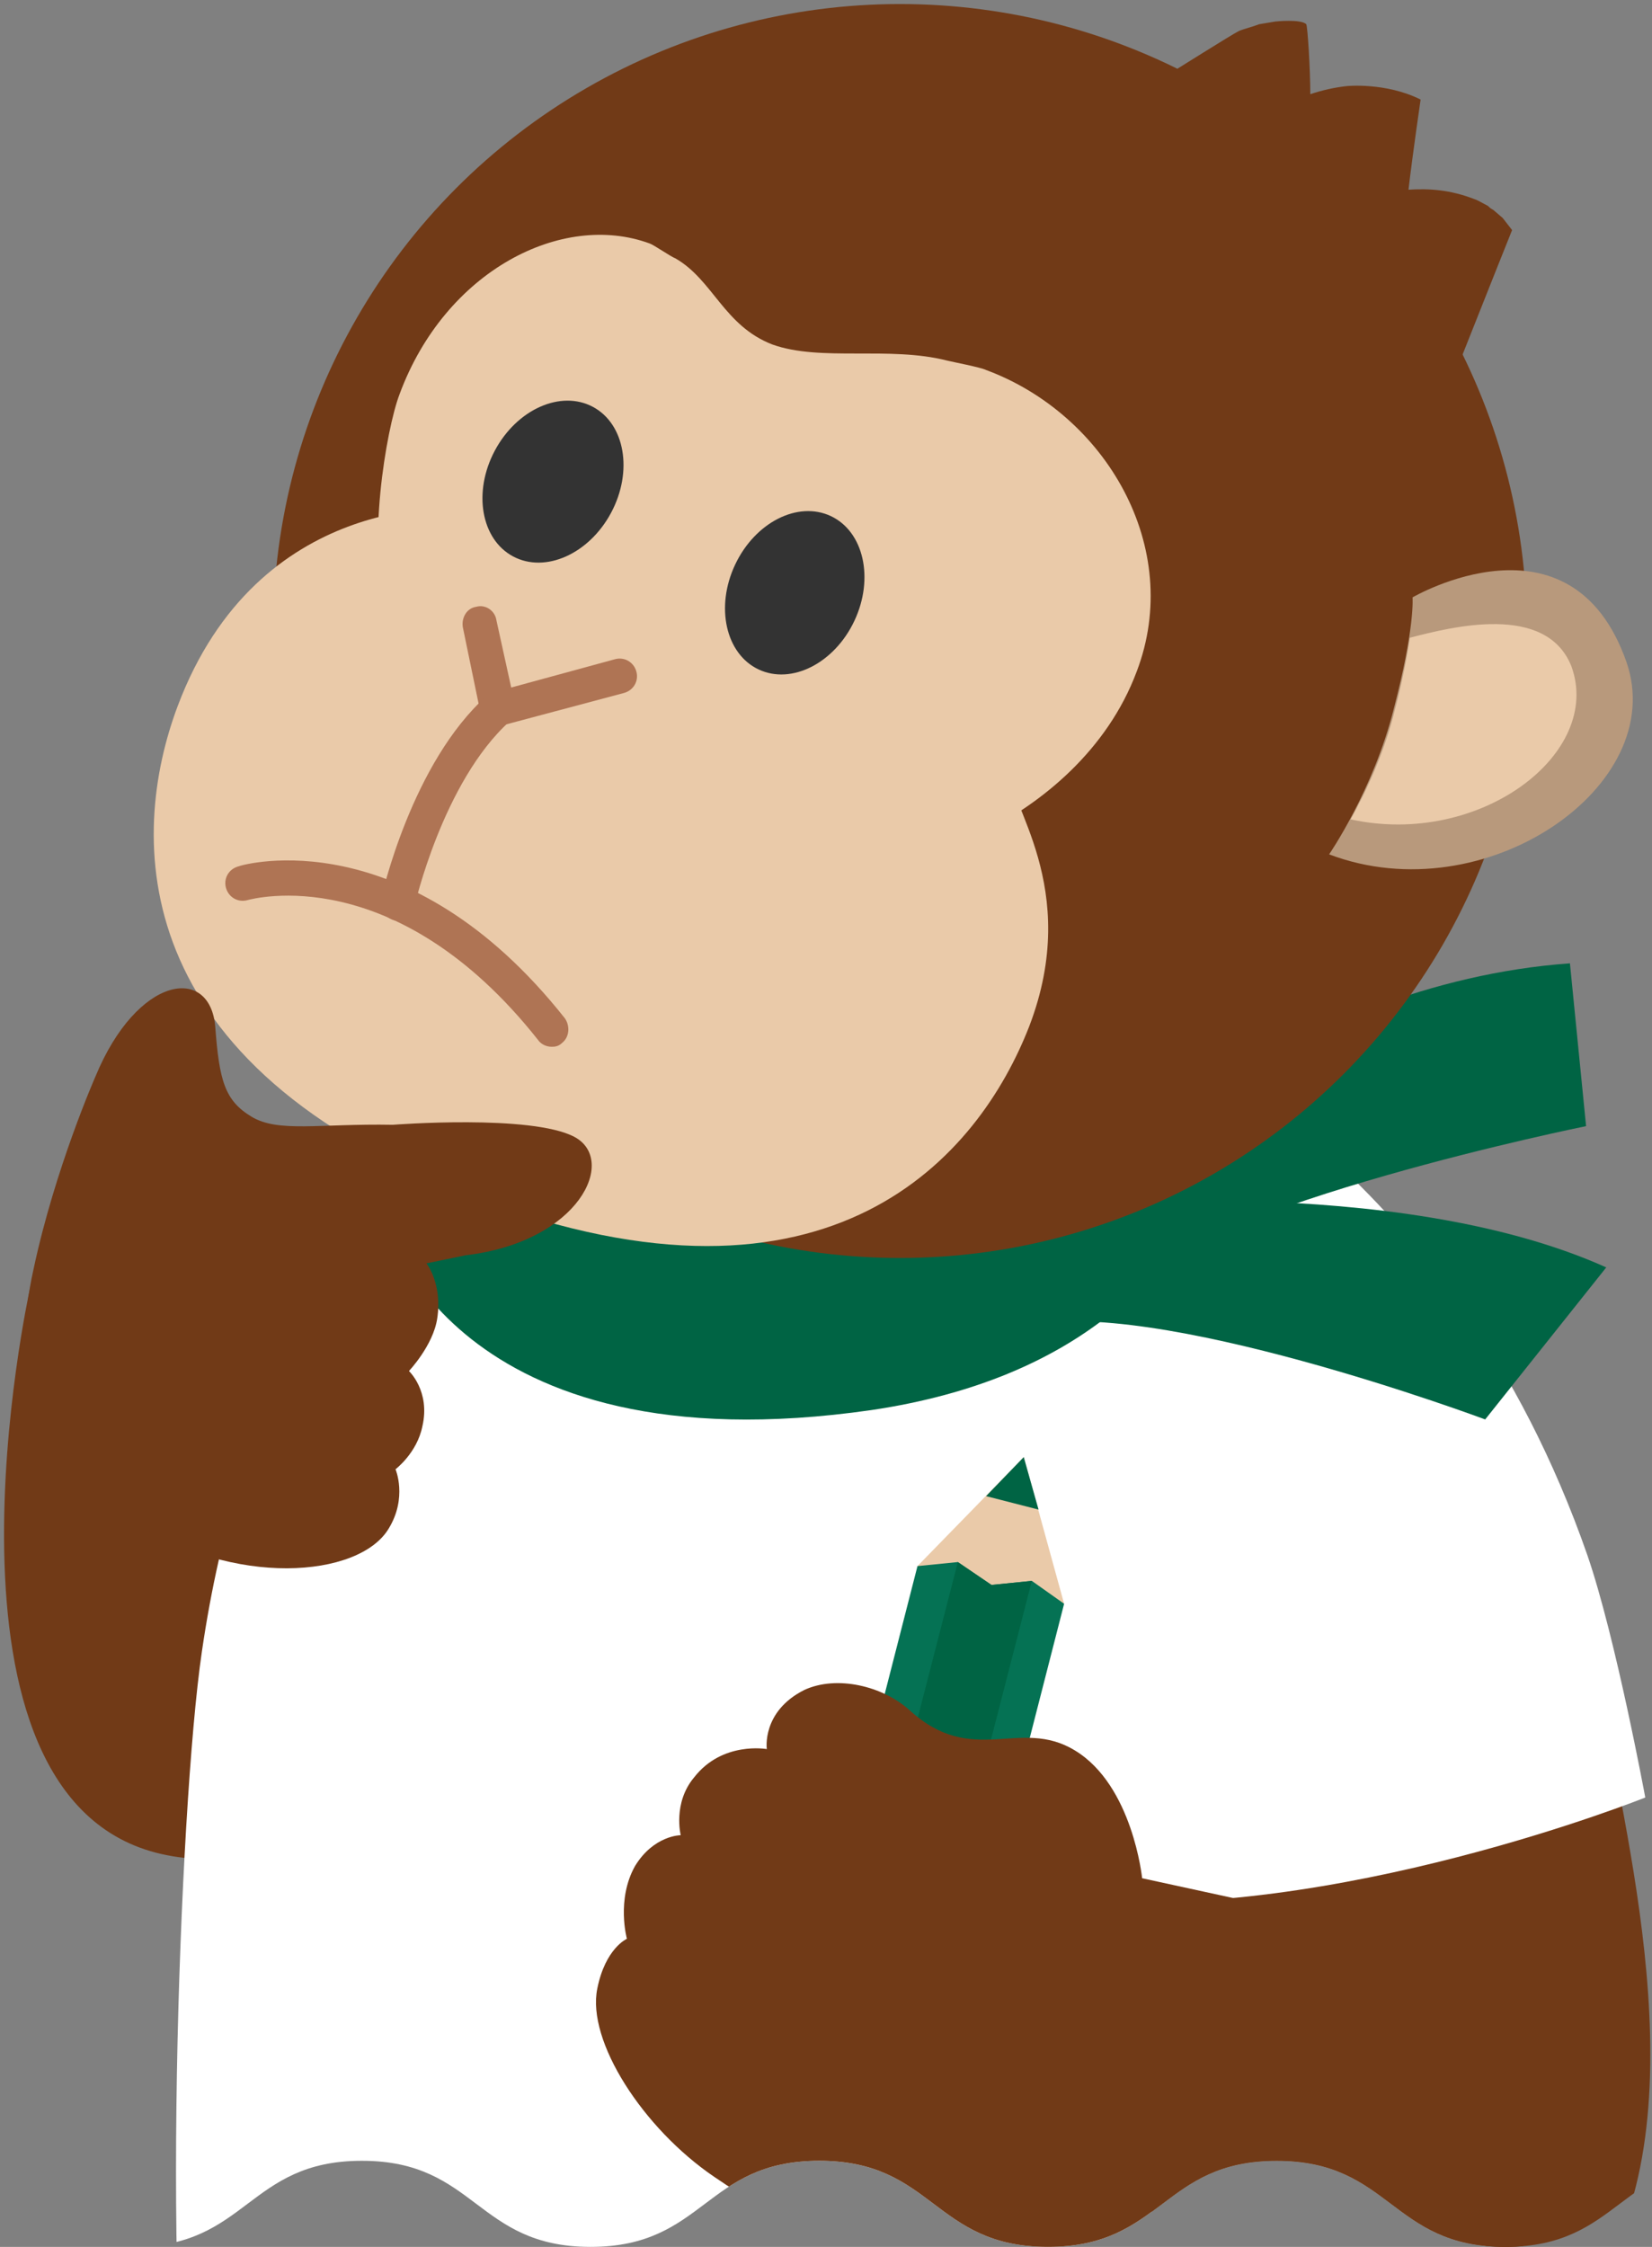
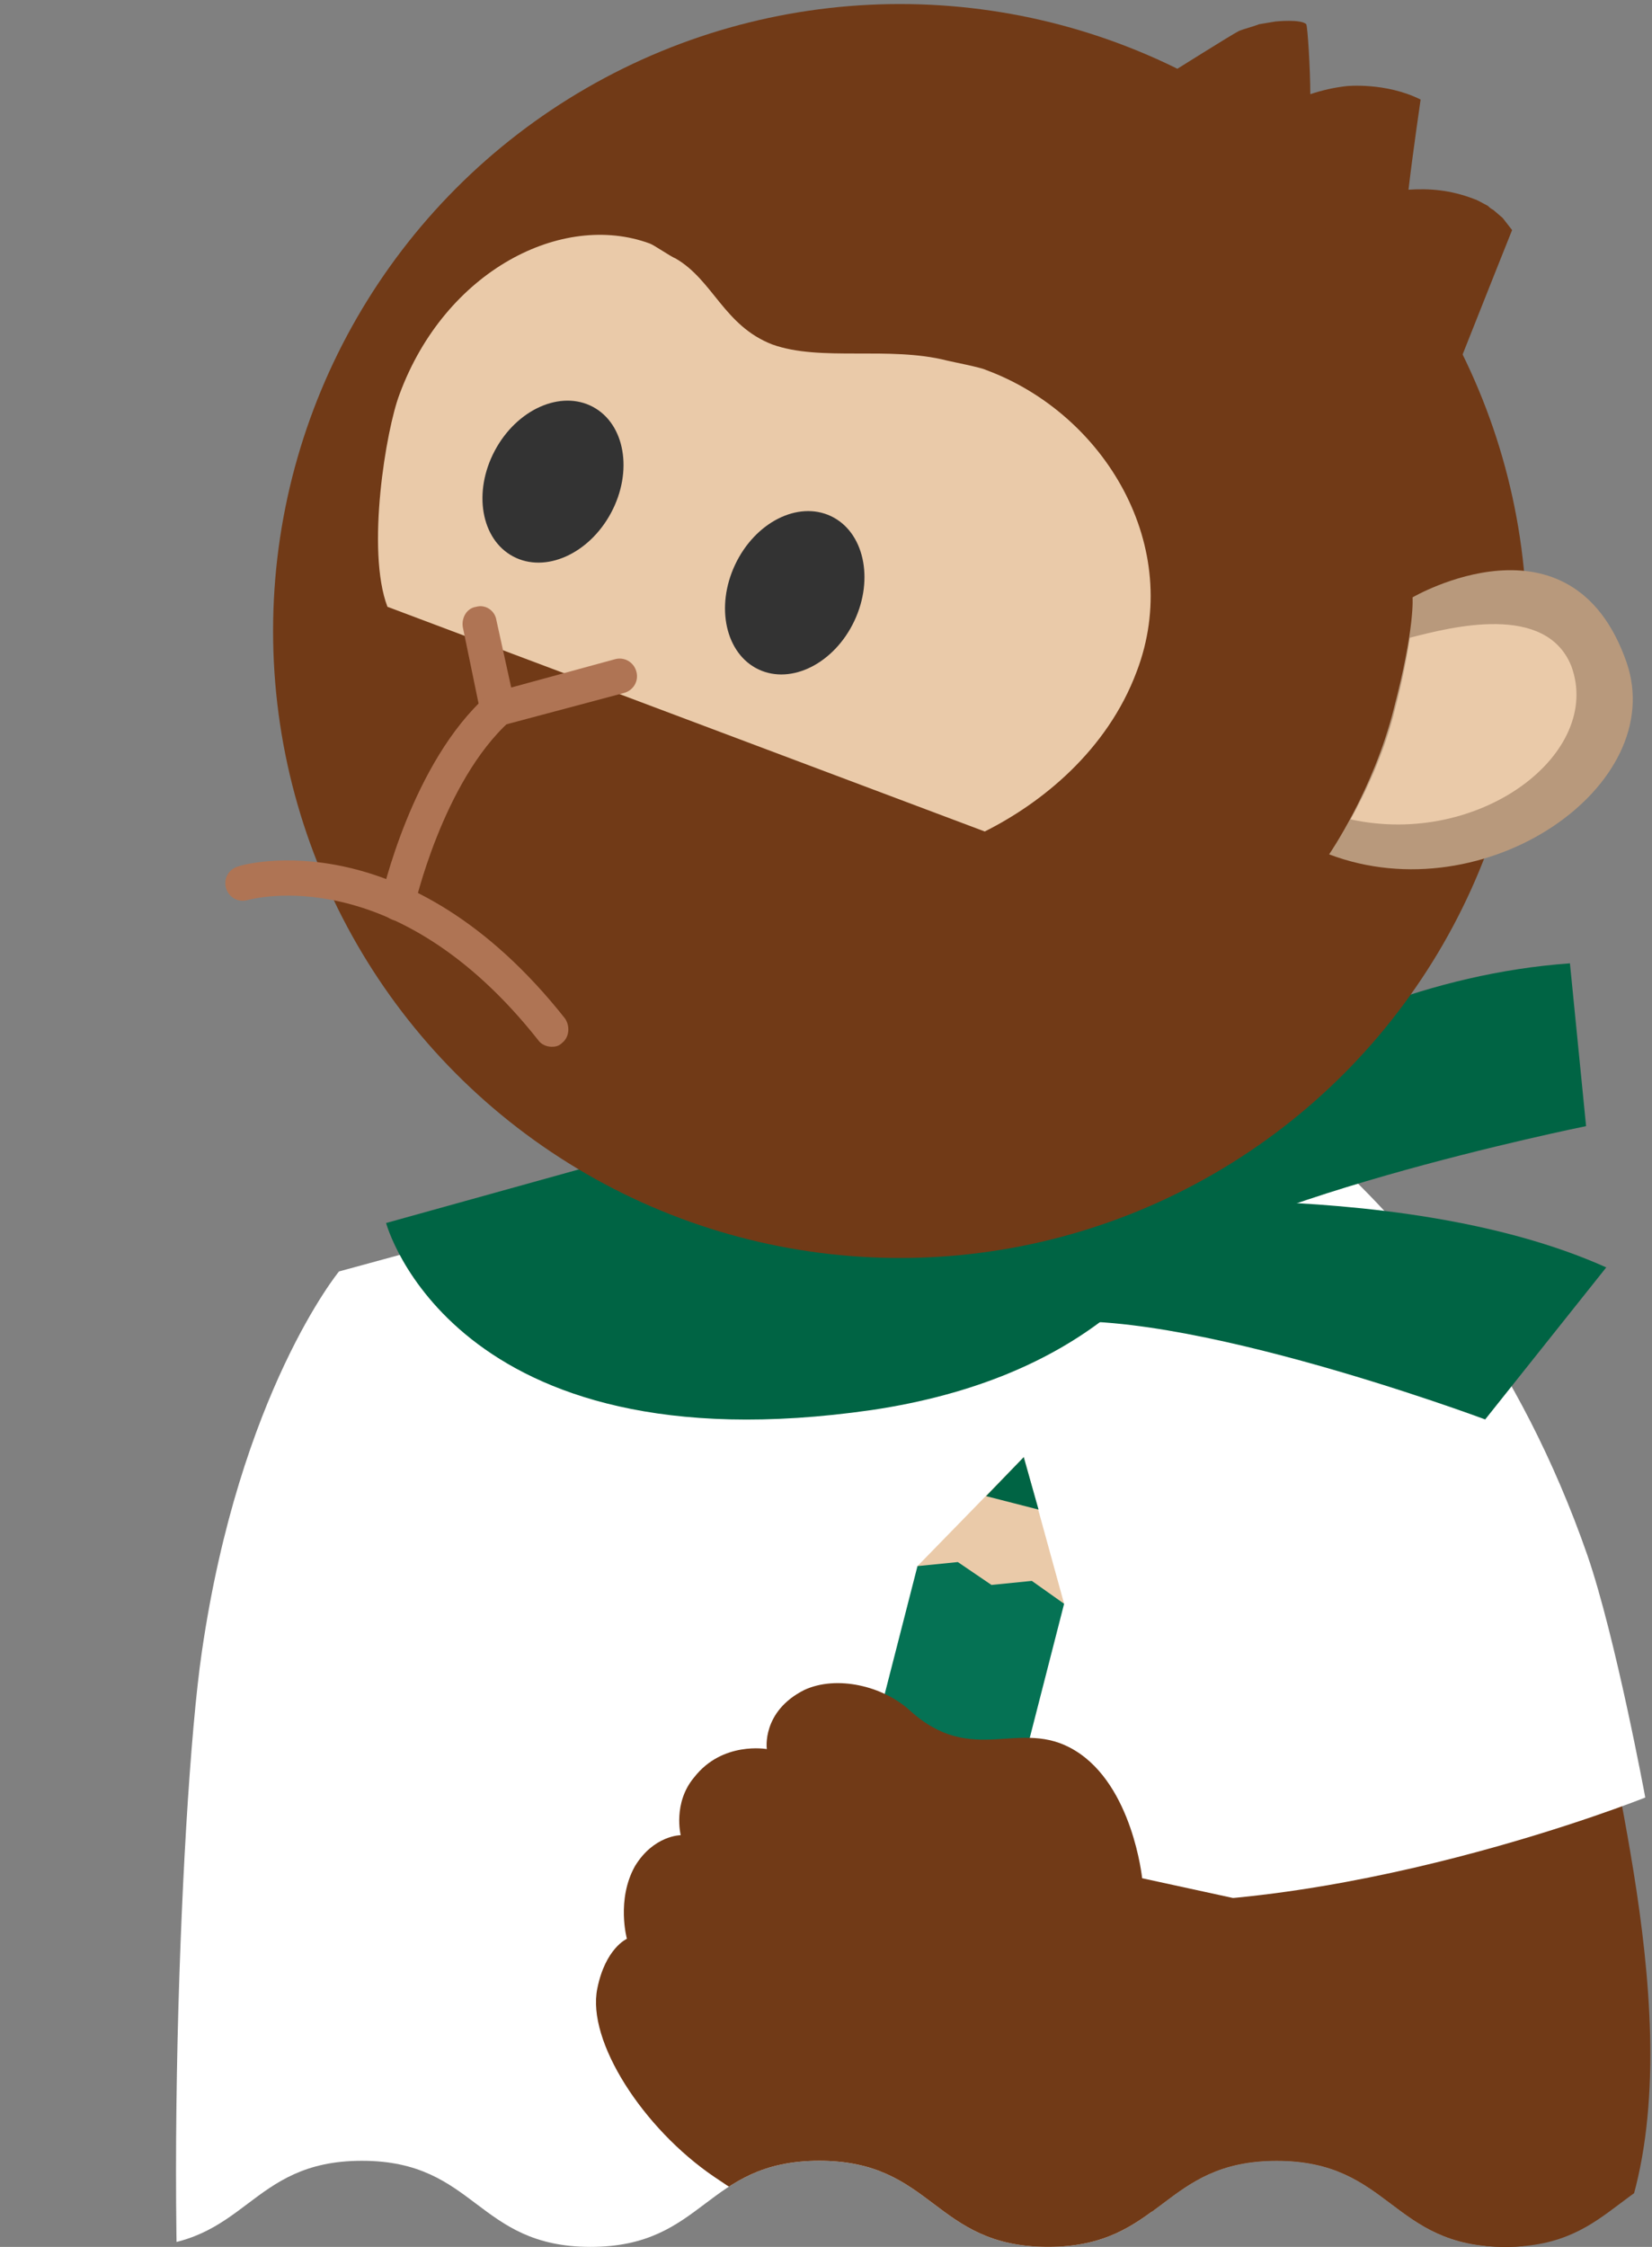
<svg xmlns="http://www.w3.org/2000/svg" xmlns:xlink="http://www.w3.org/1999/xlink" version="1.1" id="レイヤー_1" x="0" y="0" viewBox="0 0 122.8 167" xml:space="preserve">
  <rect x="0" y="0" width="122.8" height="167" fill="#808080" stroke="none" />
  <style>.st1{fill:#713a17}.st2{fill:#fff}.st3{fill:#006444}.st4{fill:#eacaa9}.st5{fill:#333}.st6{fill:#af7454}</style>
  <defs>
    <path id="SVGID_1_" d="M162.9 160.6c-8.5 0-8.5 6.4-17 6.4s-8.5-6.4-17-6.4-8.5 6.4-17 6.4-8.5-6.4-17-6.4-8.5 6.4-17 6.4-8.5-6.4-17-6.4-8.5 6.4-17 6.4-8.5-6.4-17-6.4-8.5 6.4-17 6.4-8.5-6.4-17-6.4V-17.9h169.9v178.5z" />
  </defs>
  <clipPath id="SVGID_00000056414493030155119210000008368677206176044467_">
    <use xlink:href="#SVGID_1_" overflow="visible" />
  </clipPath>
  <g clip-path="url(#SVGID_00000056414493030155119210000008368677206176044467_)">
-     <path class="st1" d="M2.2 95.9s-8.3 37.8 9.8 41.9 22.7-28.1 22.7-28.1" />
    <path class="st2" d="M25.2 94.5s-7.4 9-10.2 28.3c-1.7 11.6-3.1 50.5-.4 64.2 0 0 10.6 5.8 38.7 7.1 29 1.4 56.4-11.2 56.4-11.2s3.2-43.8-2.4-69.4C101.9 89 86.8 77.7 86.8 77.7" />
    <path class="st1" d="M77.9 115.9s5.6 16 7.4 24.4c2.8 13-1.3 22.2 1.1 30.2 2.4 7.9 14 13.1 27.2 4.2 13.2-8.9 8.8-30.9 6.4-43.5s-9.6-25.3-9.6-25.3" />
    <path class="st2" d="M86.8 77.7s21.1 8.9 31.2 37.9c2.1 6.1 4.3 18 4.3 18s-23.2 9.3-42.3 7.6l-2.9-23.6" />
    <path class="st3" d="M28.7 90.9s4.9 18.4 36.1 13.9C95.7 100.2 93.1 73 93.1 73" />
    <path class="st3" d="M80.2 88.3s15.6-15.2 36.5-16.7l1.2 12.1s-28.2 5.7-34.3 12.2l-3.4-7.6z" />
    <path class="st3" d="M78.8 89.7s24.8-2.6 40.6 4.5l-9 11.3s-24.9-9.3-34.3-6.9l2.7-8.9z" />
    <circle class="st1" cx="66.9" cy="46.9" r="46.6" />
    <path class="st4" d="M73.2 61.8c4.2-2.1 9.1-6 11.3-11.9 3.5-9.2-2.3-19.1-11.2-22.4-.4-.2-2.5-.6-2.9-.7-4.3-1.1-9.4.1-13-1.2-3.6-1.4-4.4-4.8-7.2-6.4-.3-.1-1.6-1-1.9-1.1-6.5-2.4-15.2 2-18.6 11.2-1 2.6-2.5 11.6-.9 15.8" />
-     <path class="st4" d="M75.2 57.5c-.5 2 5.3 8.4 1.3 18.8-3.7 9.5-14.6 22.7-41 12.8s-25.9-27-22.3-36.6c6-16 20.8-14.7 20.8-14.7" />
    <ellipse transform="rotate(-61.928 41.101 35.794)" class="st5" cx="41.1" cy="35.8" rx="6.3" ry="4.9" />
    <ellipse transform="rotate(-64.773 59.134 44.048)" class="st5" cx="59.1" cy="44" rx="6.3" ry="4.9" />
    <path class="st6" d="M37 53.9c-.2 0-.5-.1-.7-.2-.3-.2-.5-.5-.6-.8l-1.3-6.3c-.1-.7.3-1.4 1-1.5.7-.2 1.4.3 1.5 1l1.1 5 7.7-2.1c.7-.2 1.4.2 1.6.9.2.7-.2 1.4-.9 1.6l-9 2.4H37z" />
    <path class="st6" d="M29.6 68.4h-.3c-.7-.2-1.1-.8-1-1.5.1-.4 2.3-10.2 7.9-15.2.5-.5 1.3-.4 1.8.1s.4 1.3-.1 1.8c-5 4.5-7.1 13.8-7.1 13.8-.1.6-.6 1-1.2 1z" />
    <path class="st6" d="M41 77.8c-.4 0-.8-.2-1-.5-10.6-13.4-21.2-10.5-21.6-10.4-.7.2-1.4-.2-1.6-.9s.2-1.4.9-1.6c.5-.2 12.6-3.5 24.3 11.3.4.6.3 1.4-.2 1.8-.3.3-.6.3-.8.3z" />
    <path class="st1" d="M108.7 26.4c1.5-3.8 3.7-9.3 3.7-9.3l-.7-.9-.7-.6c-.2-.1-.3-.2-.4-.3-.4-.2-.7-.4-1-.5-1.8-.7-3.4-.8-4.9-.7.3-2.6.9-6.7.9-6.7-2.6-1.3-5.5-1-5.5-1-.9.1-1.8.3-2.7.6 0-1.9-.2-5-.3-5.2-.4-.4-2.3-.2-2.3-.2l-1.2.2c-.5.2-1 .3-1.5.5-.6.3-4.7 2.9-5.7 3.5" />
    <path d="M105 44.4s11.8-6.9 15.9 4.8c3.2 9.2-10.5 18.7-22.1 14.3 0 0 3.3-4.8 4.8-10.8 1.6-6.1 1.4-8.3 1.4-8.3z" fill="#b8997c" />
    <path class="st4" d="M104.8 47.4c-.2 1.3-.5 3-1.1 5.3-.8 3.3-2.2 6.2-3.3 8.2 9.6 2.1 18.8-4.9 16.4-11.4-1.9-4.7-8.9-2.9-12-2.1z" />
-     <path class="st1" d="M7.1 80c3.1-7.5 8.5-8.3 8.9-3.7.3 4 .7 5.5 2.7 6.7 2 1.2 5 .5 10.5.6 0 0 10.3-.8 13.5.9 3.2 1.7.4 7.8-8.1 8.8l-2.9.6s1.2 1.5.8 4.1c-.3 2-2.1 3.9-2.1 3.9s1.6 1.5 1 4.1c-.4 2-2 3.2-2 3.2s.9 2.1-.5 4.4c-2.2 3.7-11.6 4.4-19.1-.6-7.4-5-9-11.1-7.3-18.7C4.1 86.8 7.1 80 7.1 80z" />
    <path class="st4" d="M76.1 108.3l-7.9 8.1 10.9 2.8z" />
    <path class="st3" d="M76.1 108.3l-2.8 2.9 3.9 1z" />
    <path fill="#057254" d="M76.7 117.5l-3 .3-2.5-1.7-3 .3-10.3 40.2 10.9 2.8 10.3-40.2z" />
-     <path class="st3" d="M71.2 116.1l-10.6 41.2 5.5 1.4 10.6-41.2-3 .3z" />
    <path class="st1" d="M98.7 142.6l-13.8-3s-.7-6.9-5-9.5c-4.1-2.5-7.6 1.3-12.3-3-2-1.8-5.4-2.6-7.8-1.5-3.2 1.6-2.8 4.4-2.8 4.4s-3.3-.6-5.4 2.1c-1.6 1.9-1 4.3-1 4.3s-2 0-3.4 2.3c-1.4 2.5-.6 5.4-.6 5.4s-1.6.7-2.2 3.7c-.8 3.9 3.4 10.4 8.7 14 9.6 6.6 25.4 11.9 35.8 15.7 13.7 4.9 22.6-3.8 24.7-11.8 2.2-8.1 2.3-20.5-14.9-23.1z" />
  </g>
</svg>